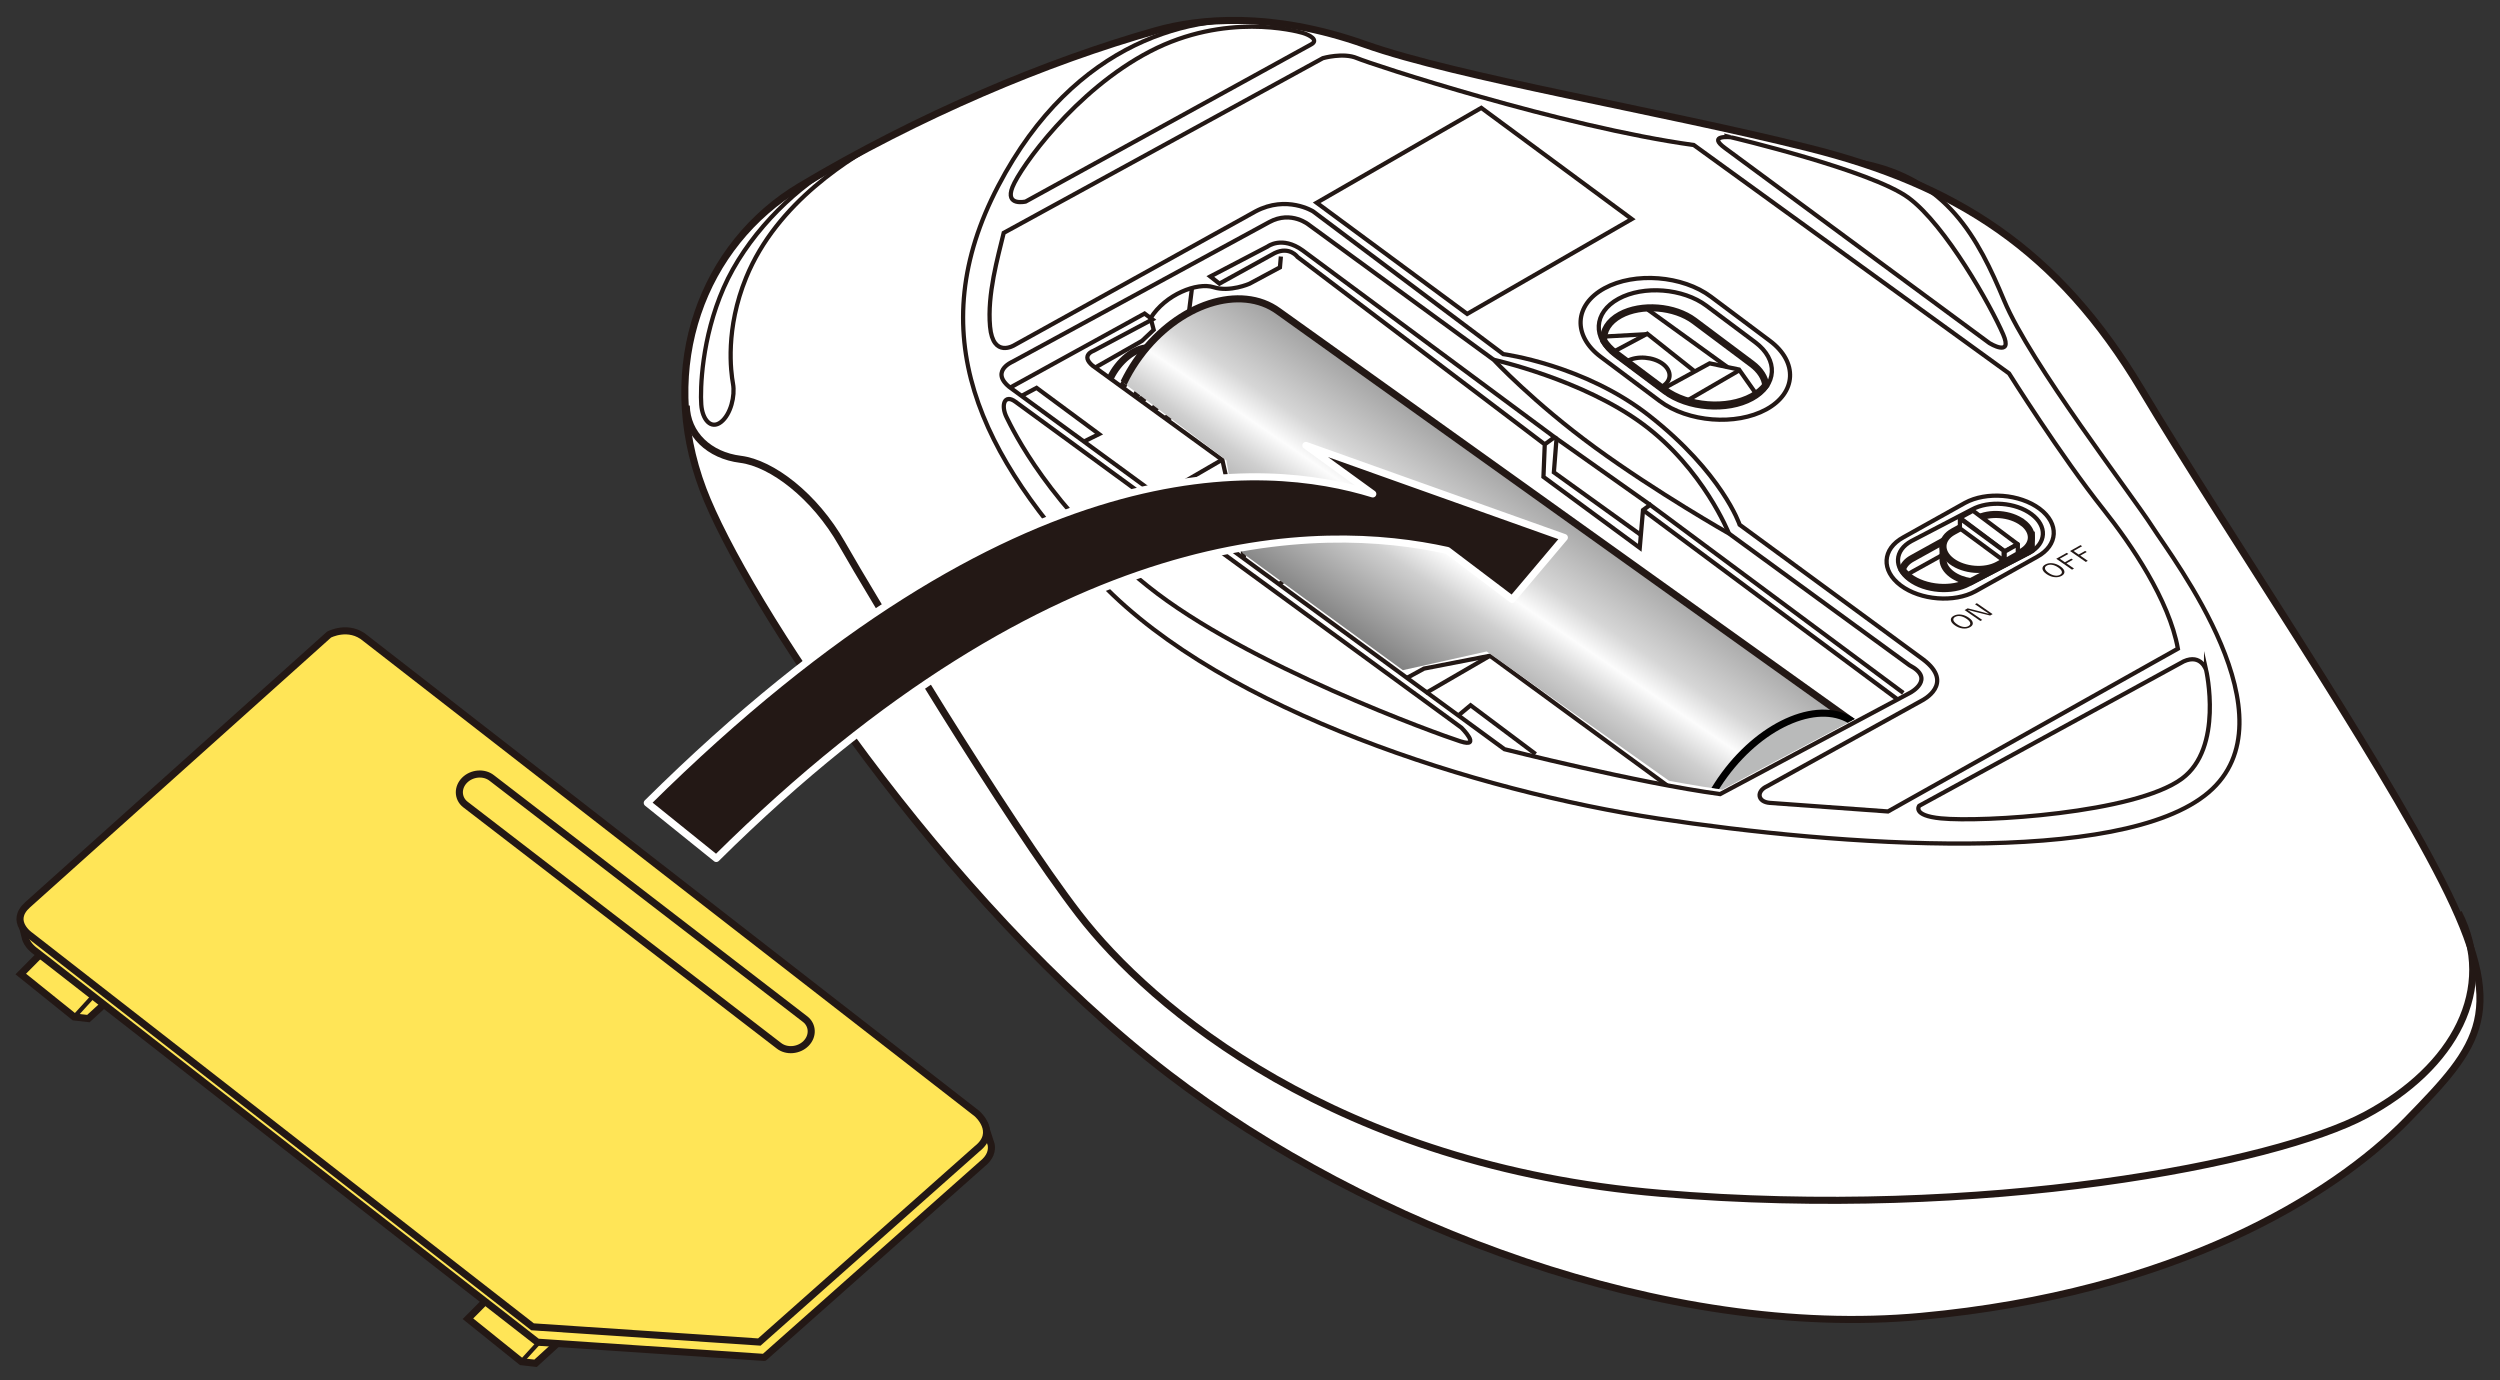
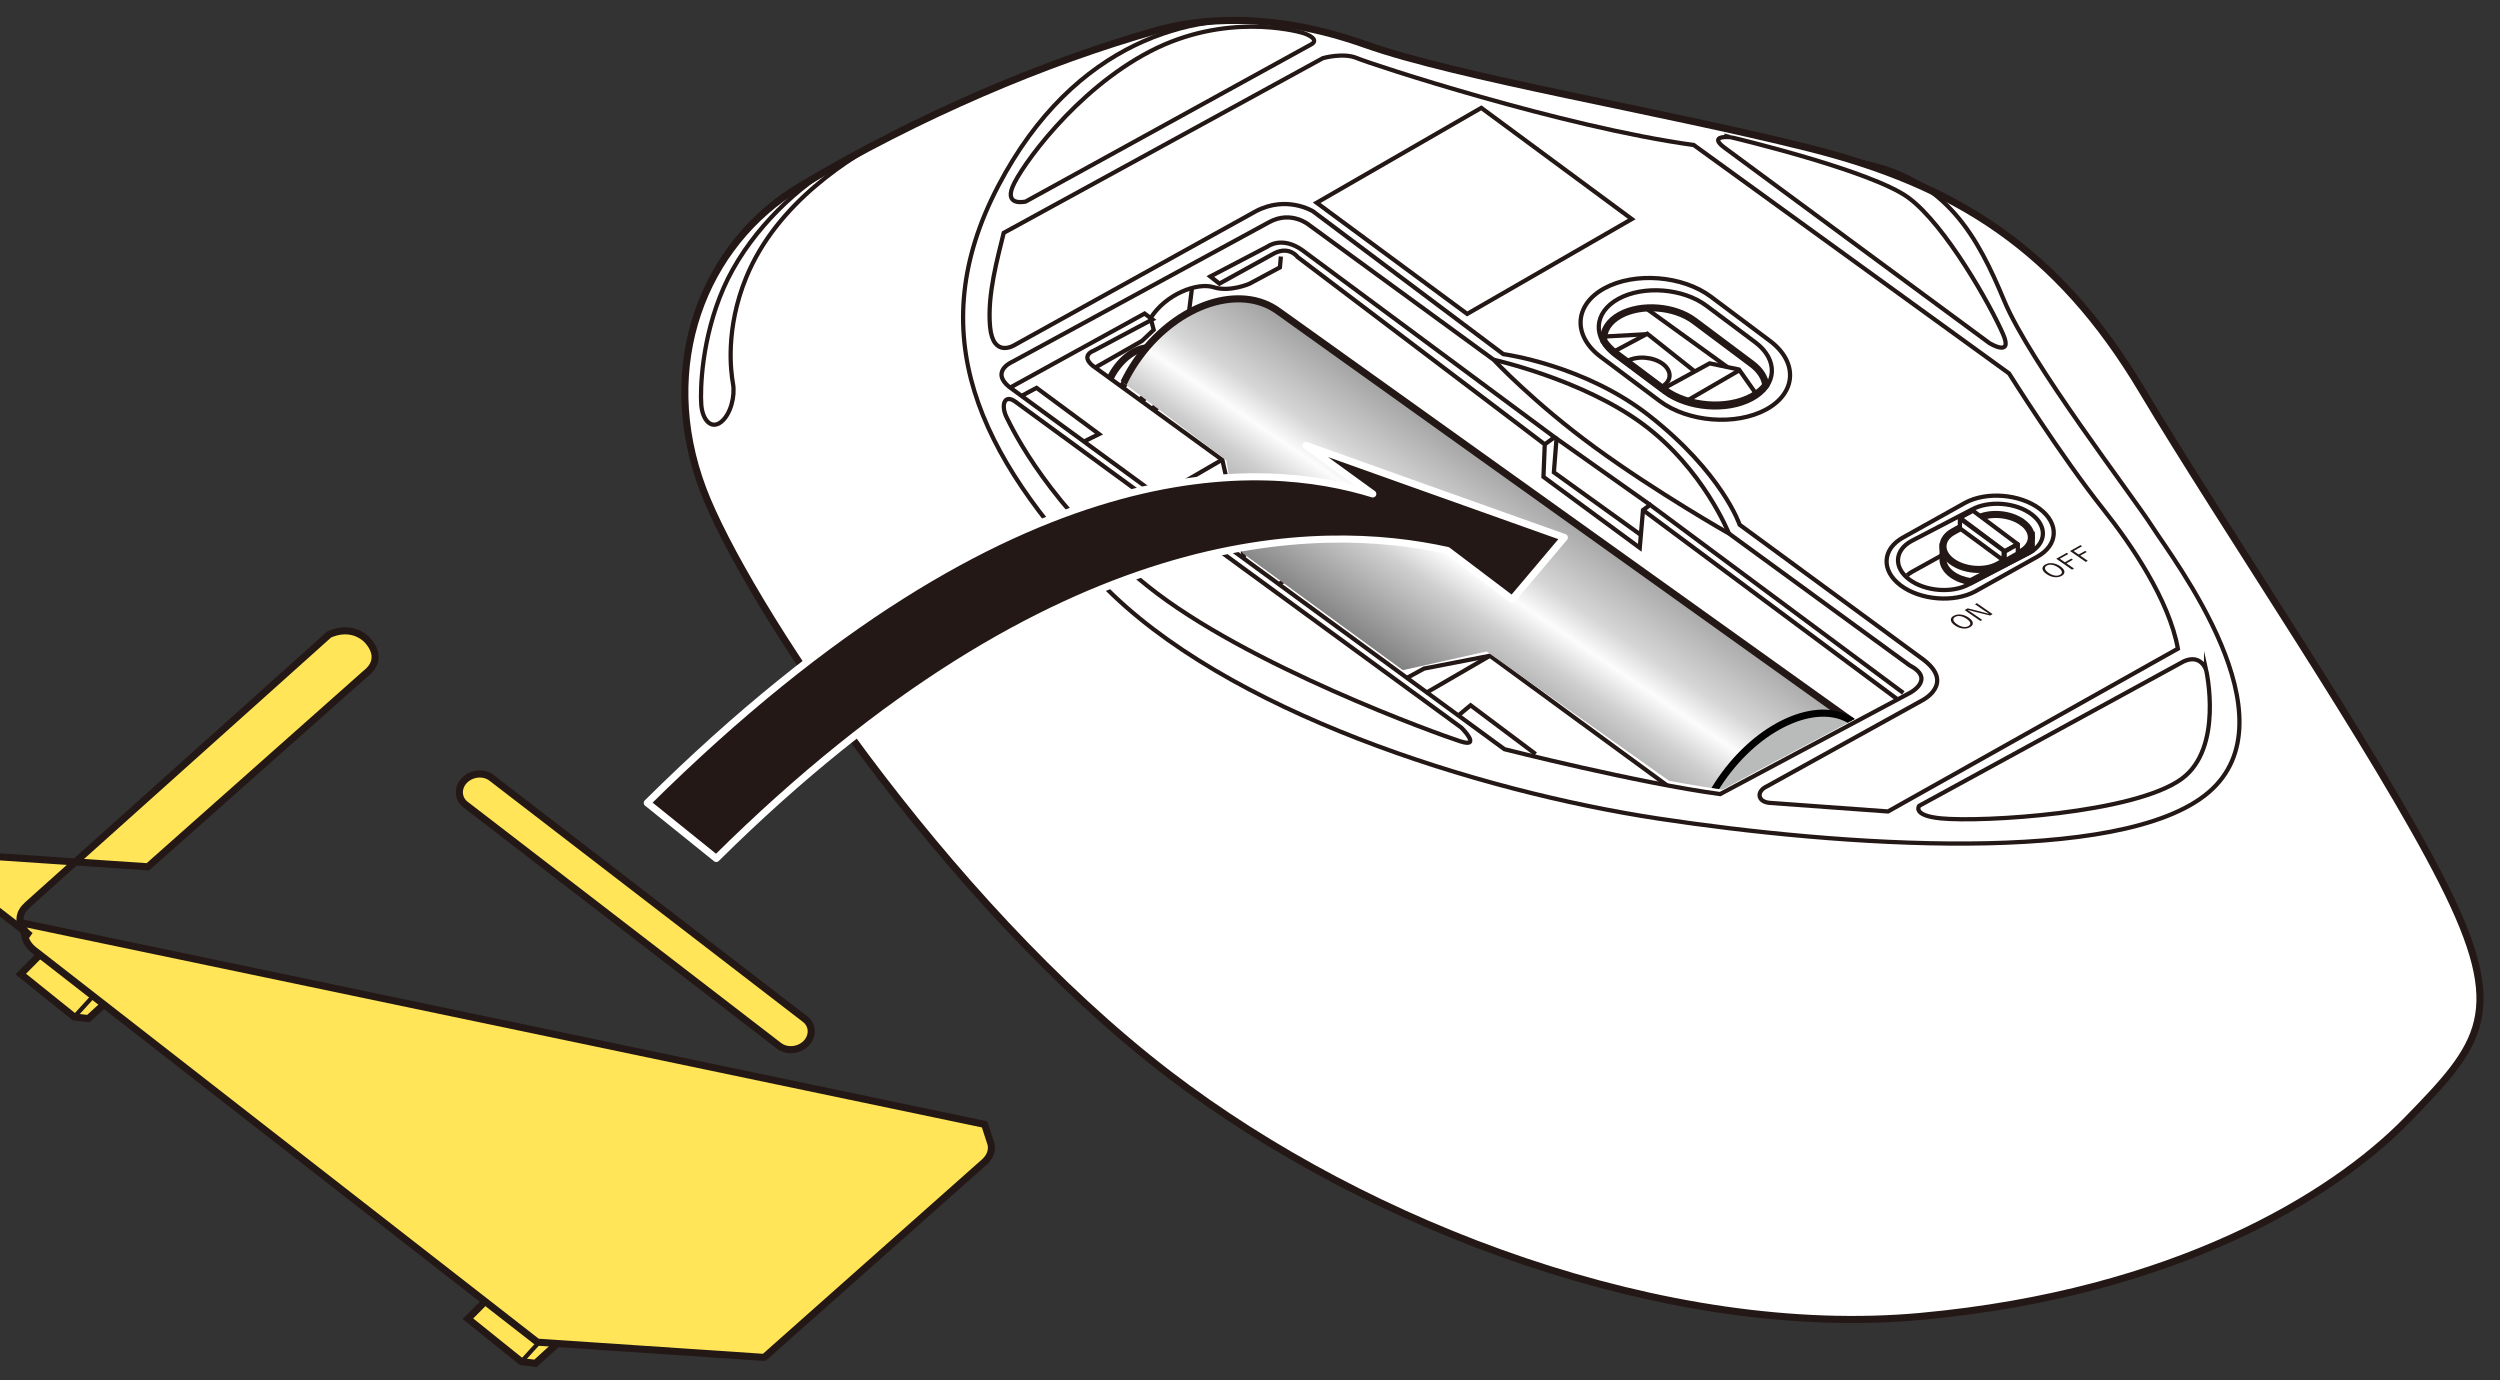
<svg xmlns="http://www.w3.org/2000/svg" xmlns:xlink="http://www.w3.org/1999/xlink" version="1.1" id="レイヤー_1" x="0px" y="0px" viewBox="0 0 250 138" enable-background="new 0 0 250 138" xml:space="preserve">
  <rect x="0" y="0" width="250" height="138" fill="#333333" stroke="none" />
  <g>
    <g>
      <path fill="#FFFFFF" stroke="#231815" stroke-width="0.709" stroke-miterlimit="10" d="M115.59,3.065    c-10.843,3.066-23.635,8.419-35.608,15.577c-9.669,5.78-14.34,17.952-9.68,30.297c4.099,10.86,23.859,41.084,46.587,58.489    c19.979,15.299,49.858,26.551,75.204,24.212c25.377-2.342,41.207-12.036,48.625-19.649c7.418-7.613,10.151-10.736,3.514-23.815    s-21.668-35.137-30.062-49.192c-8.394-14.055-18.545-20.497-33.381-24.206c-14.836-3.709-34.942-7.027-44.312-10.346    S119.872,1.854,115.59,3.065z" />
-       <path fill="none" stroke="#231815" stroke-width="0.709" stroke-miterlimit="10" d="M68.627,40.557    c0.05,2.872,2.3,4.984,5.423,5.374c3.123,0.39,7.418,3.644,10.151,8.459s16.463,27.654,23.685,37.024s25.767,25.182,58.172,27.915    c32.405,2.733,61.5-3.02,70.47-7.808c8.97-4.788,13.169-12.706,9.317-20.256" />
      <path fill="none" stroke="#231815" stroke-width="0.425" stroke-miterlimit="10" d="M126.996,2.144    c-7.527-0.849-19.499,1.753-27.178,16.459s-2.082,26.809,10.281,39.692s37.74,20.822,55.699,23.555s46.329,4.815,55.049-2.603    c8.719-7.418-3.514-23.295-5.596-26.548c-2.082-3.253-12.233-16.397-14.836-22.644s-5.704-12.171-14.174-13.829" />
      <path fill="none" stroke="#231815" stroke-width="0.425" stroke-miterlimit="10" d="M131.118,4.44l-28.555,15.716    c0,0-2.094,0.496-1.313-1.456s6.247-9.663,13.762-13.567c7.516-3.904,14.543-2.05,15.226-1.854    C130.921,3.474,131.917,4.002,131.118,4.44z" />
      <path fill="none" stroke="#231815" stroke-width="0.425" stroke-miterlimit="10" d="M172.513,14.815l26.438,19.502    c0,0,2.374,1.452,1.366-0.878c-1.216-2.812-5.759-10.932-9.468-13.665s-17.764-6.051-17.764-6.051S170.65,13.46,172.513,14.815z" />
      <path fill="none" stroke="#231815" stroke-width="0.425" stroke-miterlimit="10" d="M218.374,66.136l-26.451,14.445    c0,0-0.756,0.968,2.16,1.256c4.16,0.411,19.375-0.507,24.087-3.955c4.211-3.082,2.448-10.869,2.448-10.869    S220.122,65.351,218.374,66.136z" />
      <path fill="none" stroke="#231815" stroke-width="0.425" stroke-miterlimit="10" d="M101.542,40.173l44.605,32.6    c0,0,2.05,2.05-0.098,1.366c-2.147-0.683-21.406-7.61-31.264-15.516s-13.537-15.718-14.122-16.889    C100.078,40.563,100.407,39.343,101.542,40.173z" />
      <path fill="none" stroke="#231815" stroke-width="0.425" stroke-miterlimit="10" d="M100.371,23.287l31.917-17.471    c0,0,2.05-0.586,3.416,0s20.515,6.872,33.673,8.687l31.526,22.839c0,0,5.096,8.133,9.461,13.629    c2.749,3.46,6.546,9.016,7.424,13.896l-28.99,16.279c0,0-10.54-0.76-11.809-0.857c-1.269-0.098-1.366-1.171-0.293-1.659    l15.519-8.589c0,0,3.319-1.659,0.098-4.099l-18.35-13.469c0,0-1.709-5.158-9.077-10.932c-6.446-5.051-14.561-6.13-14.561-6.13    L131.312,21.14c0,0-2.635-1.659-5.759,0l-24.108,13.372c0,0-2.147,1.366-2.44-1.854C98.712,29.437,99.786,25.728,100.371,23.287z" />
      <path fill="none" stroke="#231815" stroke-width="0.425" stroke-miterlimit="10" d="M126.919,22.214l-25.67,13.957    c0,0-2.538,1.074,0.098,2.831l49.095,35.918c0,0,13.292,3.369,21.57,4.49l19.033-10.151c0,0,2.538-1.366-0.098-2.733    L172.891,53.35c0,0-7.223-4.099-13.372-8.589c-6.149-4.49-10.151-8.784-10.151-8.784l-18.447-13.469    C130.921,22.507,129.15,21.001,126.919,22.214z" />
      <path fill="none" stroke="#231815" stroke-width="0.425" stroke-miterlimit="10" d="M149.368,35.976    c0,0,8.888,1.963,14.933,6.442c6.045,4.479,8.589,10.932,8.589,10.932" />
      <polyline fill="none" stroke="#231815" stroke-width="0.425" stroke-miterlimit="10" points="166.69,78.531 148.989,65.575     142.399,66.86 140.695,67.789   " />
      <path fill="none" stroke="#231815" stroke-width="0.425" stroke-miterlimit="10" d="M101.014,38.76l13.444-7.404l0.781,0.586    l-5.856,3.123c0,0-1.366,0.455-0.13,1.497l12.984,9.436l2.181,9.787" />
      <polyline fill="none" stroke="#231815" stroke-width="0.425" stroke-miterlimit="10" points="145.836,71.55 147.058,70.528     153.565,75.408   " />
      <polyline fill="none" stroke="#231815" stroke-width="0.425" stroke-miterlimit="10" points="102.152,39.59 103.658,38.788     109.904,43.408 108.391,44.155   " />
      <line fill="none" stroke="#231815" stroke-width="0.425" stroke-miterlimit="10" x1="164.302" y1="51.007" x2="189.764" y2="69.942" />
      <path fill="none" stroke="#231815" stroke-width="0.425" stroke-miterlimit="10" d="M154.476,44.435l-24.726-18.74    c0,0-0.781-1.106-2.277-0.39l-5.531,3.058l-0.911-0.716l5.726-2.993c0,0,1.432-1.106,3.514,0.39l25.182,18.675L154.476,44.435    l-0.13,3.253l9.63,7.093l0.325-3.774l0.716-0.521l25.312,18.805" />
      <polyline fill="none" stroke="#231815" stroke-width="0.425" stroke-miterlimit="10" points="155.648,43.914 155.387,47.233     164.087,53.495   " />
      <path fill="none" stroke="#231815" stroke-width="0.425" stroke-miterlimit="10" d="M109.52,36.757l4.678-2.668l1.171-1.106    l-0.307-1.174c1.478-2.372,4.667-3.609,6.294-3.088c1.627,0.521,3.597-0.351,3.597-0.351l3.04-1.633l0.095-1.085" />
      <line fill="none" stroke="#231815" stroke-width="0.425" stroke-miterlimit="10" x1="119.192" y1="28.849" x2="118.179" y2="36.927" />
      <line fill="none" stroke="#231815" stroke-width="0.425" stroke-miterlimit="10" x1="155.452" y1="43.719" x2="165.018" y2="50.486" />
      <path fill="none" stroke="#231815" stroke-width="0.425" stroke-miterlimit="10" d="M88.914,13.675    c-3.814,2.02-11.209,6.518-14.3,14.083c-2.098,5.134-1.533,9.414-1.314,10.618c0.219,1.204-0.219,3.065-1.204,3.831    c-0.985,0.766-1.861-0.219-1.97-1.751s0.023-6.62,2.238-11.671s6.686-9.556,10.814-12.019" />
      <path fill="none" stroke="#231815" stroke-width="0.425" stroke-miterlimit="10" d="M120.686,39.509l5.45-4.357l11.967,8.834    c-0.616,3.698-2.847,7.832-4.891,10.082c-1.152,1.268-4.324,3.587-5.306,4.364" />
      <g>
        <path fill="none" stroke="#231815" stroke-width="0.709" stroke-miterlimit="10" d="M112.215,38.754     c0.178-0.373,0.41-0.749,0.692-1.111c1.221-1.566,2.926-2.277,3.81-1.589c0.884,0.689,0.611,2.517-0.61,4.083     c-0.259,0.332-0.539,0.626-0.829,0.876" />
        <path fill="none" stroke="#231815" stroke-width="0.709" stroke-miterlimit="10" d="M111.062,37.757     c0.178-0.373,0.41-0.749,0.692-1.111c1.221-1.566,2.926-2.277,3.81-1.589c0.884,0.689,0.611,2.517-0.61,4.083     c-0.259,0.332-0.539,0.626-0.829,0.876" />
-         <path fill="none" stroke="#231815" stroke-width="0.709" stroke-miterlimit="10" d="M113.56,39.676     c0.178-0.373,0.41-0.749,0.692-1.111c1.221-1.566,2.926-2.277,3.81-1.589c0.884,0.689,0.611,2.517-0.61,4.083     c-0.259,0.332-0.539,0.626-0.829,0.876" />
      </g>
      <line fill="none" stroke="#231815" stroke-width="0.425" stroke-miterlimit="10" x1="118.533" y1="37.79" x2="135.294" y2="51.171" />
      <g>
        <path fill="none" stroke="#231815" stroke-width="0.425" stroke-miterlimit="10" d="M166.417,39.198l-4.874-3.649     c-2.337-1.75-2.2-4.3,0.304-5.668l0,0c2.504-1.368,6.464-1.056,8.8,0.694l4.874,3.649c2.337,1.75,2.2,4.3-0.304,5.668v0     C172.714,41.26,168.754,40.948,166.417,39.198z" />
        <path fill="none" stroke="#231815" stroke-width="0.425" stroke-miterlimit="10" d="M165.973,40.104l-5.898-4.416     c-2.827-2.117-2.662-5.203,0.368-6.859v0c3.029-1.655,7.821-1.278,10.648,0.839l5.898,4.416c2.827,2.117,2.662,5.203-0.368,6.859     l0,0C173.592,42.598,168.8,42.221,165.973,40.104z" />
        <path fill="none" stroke="#231815" stroke-width="0.709" stroke-miterlimit="10" d="M176.574,38.527     c-0.086-0.747-0.544-1.501-1.386-2.132l-5.757-4.311c-1.968-1.473-5.302-1.736-7.411-0.584c-1.174,0.642-1.728,1.592-1.65,2.563     c0.276,0.439,0.661,0.862,1.173,1.245l4.874,3.65c2.337,1.749,6.297,2.062,8.8,0.694v0     C175.801,39.333,176.249,38.949,176.574,38.527z" />
        <path fill="none" stroke="#231815" stroke-width="0.425" stroke-miterlimit="10" d="M162.708,36.109     c1.02-0.557,2.618-0.431,3.57,0.281c0.952,0.713,0.897,1.742-0.123,2.299" />
        <polyline fill="none" stroke="#231815" stroke-width="0.425" stroke-miterlimit="10" points="166.215,38.931 170.965,36.336      173.9,36.952 175.526,39.262    " />
        <line fill="none" stroke="#231815" stroke-width="0.425" stroke-miterlimit="10" x1="173.861" y1="37.07" x2="168.683" y2="40.08" />
        <polyline fill="none" stroke="#231815" stroke-width="0.425" stroke-miterlimit="10" points="161.439,35.13 164.725,33.373      169.478,37.148    " />
        <line fill="none" stroke="#231815" stroke-width="0.425" stroke-miterlimit="10" x1="164.634" y1="33.422" x2="160.376" y2="33.656" />
        <line fill="none" stroke="#231815" stroke-width="0.425" stroke-miterlimit="10" x1="172.738" y1="36.708" x2="164.79" y2="30.966" />
      </g>
      <polygon fill-rule="evenodd" clip-rule="evenodd" fill="none" stroke="#231815" stroke-width="0.425" stroke-miterlimit="10" points="    163.178,21.904 146.717,31.391 131.668,20.275 148.129,10.788   " />
      <g>
        <path fill="none" stroke="#231815" stroke-width="0.425" stroke-miterlimit="10" d="M190.072,58.544L190.072,58.544     c-1.982-1.484-1.866-3.647,0.258-4.808l6.168-3.448c2.123-1.16,5.482-0.896,7.464,0.588l0,0c1.982,1.484,1.866,3.647-0.258,4.808     l-6.168,3.448C195.413,60.292,192.054,60.028,190.072,58.544z" />
        <path fill="none" stroke="#231815" stroke-width="0.425" stroke-miterlimit="10" d="M190.931,57.954L190.931,57.954     c-1.585-1.187-1.493-2.918,0.206-3.846l6.051-3.155c1.699-0.928,4.386-0.717,5.971,0.471v0c1.585,1.187,1.493,2.918-0.206,3.846     l-6.051,3.155C195.203,59.353,192.516,59.141,190.931,57.954z" />
-         <path fill="none" stroke="#231815" stroke-width="0.709" stroke-miterlimit="10" d="M190.235,56.975     c0.18,0.252,0.398,0.497,0.696,0.72c1.585,1.187,4.272,1.399,5.971,0.471l5.697-2.971c0.656-0.741,0.521-1.743-0.463-2.48     c-1.228-0.919-3.309-1.083-4.624-0.364l-6.302,3.493C190.67,56.139,190.351,56.541,190.235,56.975z" />
        <path fill="none" stroke="#231815" stroke-width="0.425" stroke-miterlimit="10" d="M202.837,54.851     c-0.142-0.283-0.375-0.557-0.701-0.801c-1.228-0.919-3.309-1.083-4.624-0.364l-6.302,3.493c-0.189,0.103-0.351,0.22-0.487,0.346" />
        <g>
          <path fill="#FFFFFF" stroke="#231815" stroke-width="0.709" stroke-miterlimit="10" d="M203.128,53.555l-8.822,1.103v1.421      c0.049,0.471,0.337,0.947,0.868,1.345c0.52,0.389,1.194,0.634,1.896,0.743l5.883-3.068c0.065-0.035,0.111-0.079,0.172-0.117      c-0.001-0.031,0.009-0.061,0.006-0.093L203.128,53.555z" />
          <path fill="#FFFFFF" stroke="#231815" stroke-width="0.709" stroke-miterlimit="10" d="M195.174,56.13L195.174,56.13      c-1.228-0.919-1.156-2.26,0.16-2.978l2.302-1.258c1.316-0.719,3.396-0.555,4.624,0.364l0.005-0.003      c1.228,0.919,1.15,2.262-0.165,2.981l-2.302,1.258C198.482,57.214,196.401,57.05,195.174,56.13z" />
          <g>
            <polygon fill="#FFFFFF" stroke="#231815" stroke-width="0.425" stroke-linecap="round" stroke-linejoin="round" stroke-miterlimit="10" points="       200.463,55.123 195.999,51.781 197.295,51.072 201.76,54.415      " />
            <polygon fill="#FFFFFF" stroke="#231815" stroke-width="0.425" stroke-linecap="round" stroke-linejoin="round" stroke-miterlimit="10" points="       200.366,56.057 195.991,52.836 195.991,51.853 200.366,55.074      " />
            <polygon fill="#FFFFFF" stroke="#231815" stroke-width="0.425" stroke-linecap="round" stroke-linejoin="round" stroke-miterlimit="10" points="       201.782,55.329 200.464,56.077 200.464,55.171 201.782,54.423      " />
          </g>
        </g>
      </g>
      <g>
        <g>
          <path fill="#231815" d="M204.525,56.453c0.221-0.124,0.475-0.165,0.762-0.124c0.259,0.036,0.507,0.137,0.745,0.302      c0.272,0.188,0.409,0.375,0.412,0.561c0.002,0.156-0.092,0.287-0.282,0.394c-0.22,0.123-0.474,0.164-0.762,0.123      c-0.26-0.037-0.507-0.137-0.744-0.301c-0.273-0.189-0.409-0.376-0.411-0.562C204.243,56.69,204.337,56.559,204.525,56.453z       M204.679,56.56c-0.156,0.087-0.214,0.199-0.173,0.336c0.038,0.124,0.156,0.255,0.355,0.393      c0.226,0.157,0.449,0.247,0.668,0.272c0.183,0.021,0.341-0.007,0.477-0.083c0.157-0.088,0.215-0.201,0.173-0.338      c-0.038-0.124-0.155-0.255-0.354-0.392c-0.228-0.158-0.451-0.249-0.668-0.274C204.975,56.455,204.815,56.483,204.679,56.56z" />
          <path fill="#231815" d="M206.675,55.284l0.157,0.109l-0.854,0.478l0.511,0.354l0.645-0.362l0.157,0.109l-0.645,0.362      l0.753,0.521l-0.197,0.111l-1.577-1.092L206.675,55.284z" />
          <path fill="#231815" d="M208.054,54.512l0.157,0.109l-0.854,0.478l0.511,0.354l0.645-0.362l0.157,0.109l-0.645,0.362      l0.753,0.521l-0.197,0.111l-1.577-1.092L208.054,54.512z" />
        </g>
        <g>
          <path fill="#231815" d="M195.363,61.586c0.221-0.124,0.475-0.165,0.762-0.124c0.259,0.036,0.507,0.137,0.745,0.302      c0.272,0.188,0.409,0.375,0.412,0.561c0.002,0.156-0.092,0.287-0.282,0.394c-0.22,0.123-0.474,0.164-0.762,0.123      c-0.26-0.037-0.507-0.137-0.744-0.301c-0.273-0.189-0.409-0.376-0.411-0.562C195.081,61.823,195.174,61.692,195.363,61.586z       M195.516,61.693c-0.156,0.087-0.214,0.199-0.173,0.336c0.038,0.124,0.156,0.255,0.355,0.393      c0.226,0.157,0.449,0.247,0.668,0.272c0.183,0.021,0.341-0.007,0.477-0.083c0.157-0.088,0.215-0.201,0.173-0.338      c-0.038-0.124-0.155-0.255-0.354-0.392c-0.228-0.158-0.451-0.249-0.668-0.274C195.812,61.588,195.653,61.616,195.516,61.693z" />
          <path fill="#231815" d="M197.686,60.32l1.577,1.092l-0.252,0.141l-1.479-0.367c-0.023-0.006-0.256-0.067-0.698-0.185      l-0.034,0.019c0.036,0.025,0.128,0.086,0.276,0.184c0.095,0.063,0.175,0.117,0.24,0.162l0.907,0.628l-0.184,0.103l-1.577-1.092      l0.307-0.172l1.363,0.344c0.112,0.028,0.242,0.063,0.39,0.105c0.175,0.05,0.281,0.08,0.319,0.09l0.035-0.02      c-0.312-0.201-0.491-0.317-0.535-0.348l-0.839-0.581L197.686,60.32z" />
        </g>
      </g>
      <line fill="none" stroke="#231815" stroke-width="0.425" stroke-miterlimit="10" x1="122.064" y1="46.059" x2="115.652" y2="49.78" />
      <line fill="none" stroke="#231815" stroke-width="0.425" stroke-miterlimit="10" x1="148.98" y1="65.586" x2="142.568" y2="69.308" />
    </g>
    <g>
      <g>
        <polygon fill="#FFE557" stroke="#231815" stroke-width="0.709" stroke-miterlimit="10" points="48.712,129.94 46.794,131.874      52.137,136.168 53.557,136.33 55.774,134.304    " />
        <line fill="#FFE557" stroke="#231815" stroke-width="0.425" stroke-miterlimit="10" x1="52.137" y1="136.168" x2="54.536" y2="133.539" />
      </g>
      <g>
        <polygon fill="#FFE557" stroke="#231815" stroke-width="0.709" stroke-miterlimit="10" points="3.992,95.468 2.075,97.402      7.418,101.696 8.838,101.858 11.055,99.832    " />
        <line fill="#FFE557" stroke="#231815" stroke-width="0.425" stroke-miterlimit="10" x1="7.418" y1="101.696" x2="9.817" y2="99.067" />
      </g>
      <path fill="#FFE557" stroke="#231815" stroke-width="0.709" stroke-linejoin="round" stroke-miterlimit="10" d="M99.119,114.466    c0.1,0.592-0.073,1.283-0.921,1.949L76.42,135.741l-22.679-1.523L3.535,95.113c0,0-0.841-0.556-1.016-1.381l-0.361-1.447    l96.304,20.153L99.119,114.466z" />
-       <path fill="#FFE557" stroke="#231815" stroke-width="0.709" stroke-miterlimit="10" d="M2.763,90.477l30.142-27.019    c0,0,1.972-1.051,3.644,0.374l61.142,47.524c0,0,2.159,1.84,0.019,3.522l-21.778,19.326l-22.679-1.523L3.047,93.575    C3.047,93.575,0.894,92.153,2.763,90.477z" />
+       <path fill="#FFE557" stroke="#231815" stroke-width="0.709" stroke-miterlimit="10" d="M2.763,90.477l30.142-27.019    c0,0,1.972-1.051,3.644,0.374c0,0,2.159,1.84,0.019,3.522l-21.778,19.326l-22.679-1.523L3.047,93.575    C3.047,93.575,0.894,92.153,2.763,90.477z" />
      <path fill="#FFE557" stroke="#231815" stroke-width="0.709" stroke-miterlimit="10" d="M77.884,104.569L46.531,80.442    c-0.766-0.606-0.797-1.697-0.07-2.424l0,0c0.727-0.727,1.948-0.825,2.714-0.219l31.352,24.126c0.766,0.606,0.797,1.697,0.07,2.424    l0,0C79.871,105.076,78.649,105.175,77.884,104.569z" />
    </g>
    <g>
      <defs>
        <path id="SVGID_1_" d="M191.26,68.805l-19.033,10.151c-1.25-0.169-2.615-0.39-4.031-0.642l-1.291-0.236l-18.244-12.932     l-8.378,1.871l-16.044-11.715l-1.606-9.27l-13.166-9.924l16.755-11.456L191.26,68.805z" />
      </defs>
      <clipPath id="SVGID_00000052825370985280423700000015407425941509761194_">
        <use xlink:href="#SVGID_1_" overflow="visible" />
      </clipPath>
      <path clip-path="url(#SVGID_00000052825370985280423700000015407425941509761194_)" fill="none" stroke="#231815" stroke-width="0.425" stroke-miterlimit="10" d="    M133.426,53.615c2.015-2.276,4.275-6.385,4.891-10.082l-11.967-8.834l-5.45,4.357" />
      <line clip-path="url(#SVGID_00000052825370985280423700000015407425941509761194_)" fill="none" stroke="#231815" stroke-width="0.425" stroke-miterlimit="10" x1="118.747" y1="37.337" x2="135.509" y2="50.718" />
      <g clip-path="url(#SVGID_00000052825370985280423700000015407425941509761194_)">
        <g>
          <linearGradient id="SVGID_00000026161058788136803640000002072584525111351175_" gradientUnits="userSpaceOnUse" x1="153.355" y1="48.529" x2="139.095" y2="69.427">
            <stop offset="0" style="stop-color:#A1A1A1" />
            <stop offset="0.3" style="stop-color:#D6D6D6" />
            <stop offset="0.417" style="stop-color:#FCFCFC" />
            <stop offset="0.552" style="stop-color:#CFCFCF" />
            <stop offset="1" style="stop-color:#6B6B6B" />
          </linearGradient>
          <path fill="url(#SVGID_00000026161058788136803640000002072584525111351175_)" stroke="#231815" stroke-width="0.709" d="      M185.37,72.251l-57.509-41.113c-3.795-2.792-10.025-0.771-13.912,4.519c-3.887,5.289-3.962,11.835-0.166,14.626l57.51,41.114" />
          <path fill="#B9BABA" stroke="#000000" stroke-width="0.709" d="M184.226,86.155c-3.887,5.292-9.679,7.638-12.933,5.243      c-3.255-2.388-2.741-8.61,1.148-13.906c3.888-5.285,9.676-7.633,12.929-5.24C188.626,74.646,188.11,80.87,184.226,86.155z" />
        </g>
        <g>
          <path fill="#FFFFFF" stroke="#000000" stroke-width="0.709" d="M186.015,80.101l-3.022-2.223      c-1.628-1.195-4.525-0.02-6.466,2.621c-1.942,2.643-2.202,5.759-0.573,6.951l3.72,2.735" />
          <path fill="#FFFFFF" stroke="#000000" stroke-width="0.709" d="M186.167,87.593c-1.944,2.639-4.839,3.811-6.464,2.613      c-1.628-1.194-1.37-4.305,0.573-6.951c1.944-2.643,4.836-3.816,6.464-2.622C188.369,81.831,188.112,84.944,186.167,87.593z" />
        </g>
      </g>
    </g>
    <path fill="#231815" stroke="#FFFFFF" stroke-width="0.709" stroke-linejoin="round" d="M156.436,53.753l-25.847-9.21l6.69,4.85   c-10.645-3.28-35.628-5.67-72.551,30.897l6.898,5.557c34.162-33.832,60.45-33.603,73.126-30.798l6.462,4.89L156.436,53.753z" />
  </g>
  <g>
</g>
  <g>
</g>
  <g>
</g>
  <g>
</g>
  <g>
</g>
  <g>
</g>
  <g>
</g>
  <g>
</g>
  <g>
</g>
  <g>
</g>
  <g>
</g>
  <g>
</g>
  <g>
</g>
  <g>
</g>
  <g>
</g>
</svg>